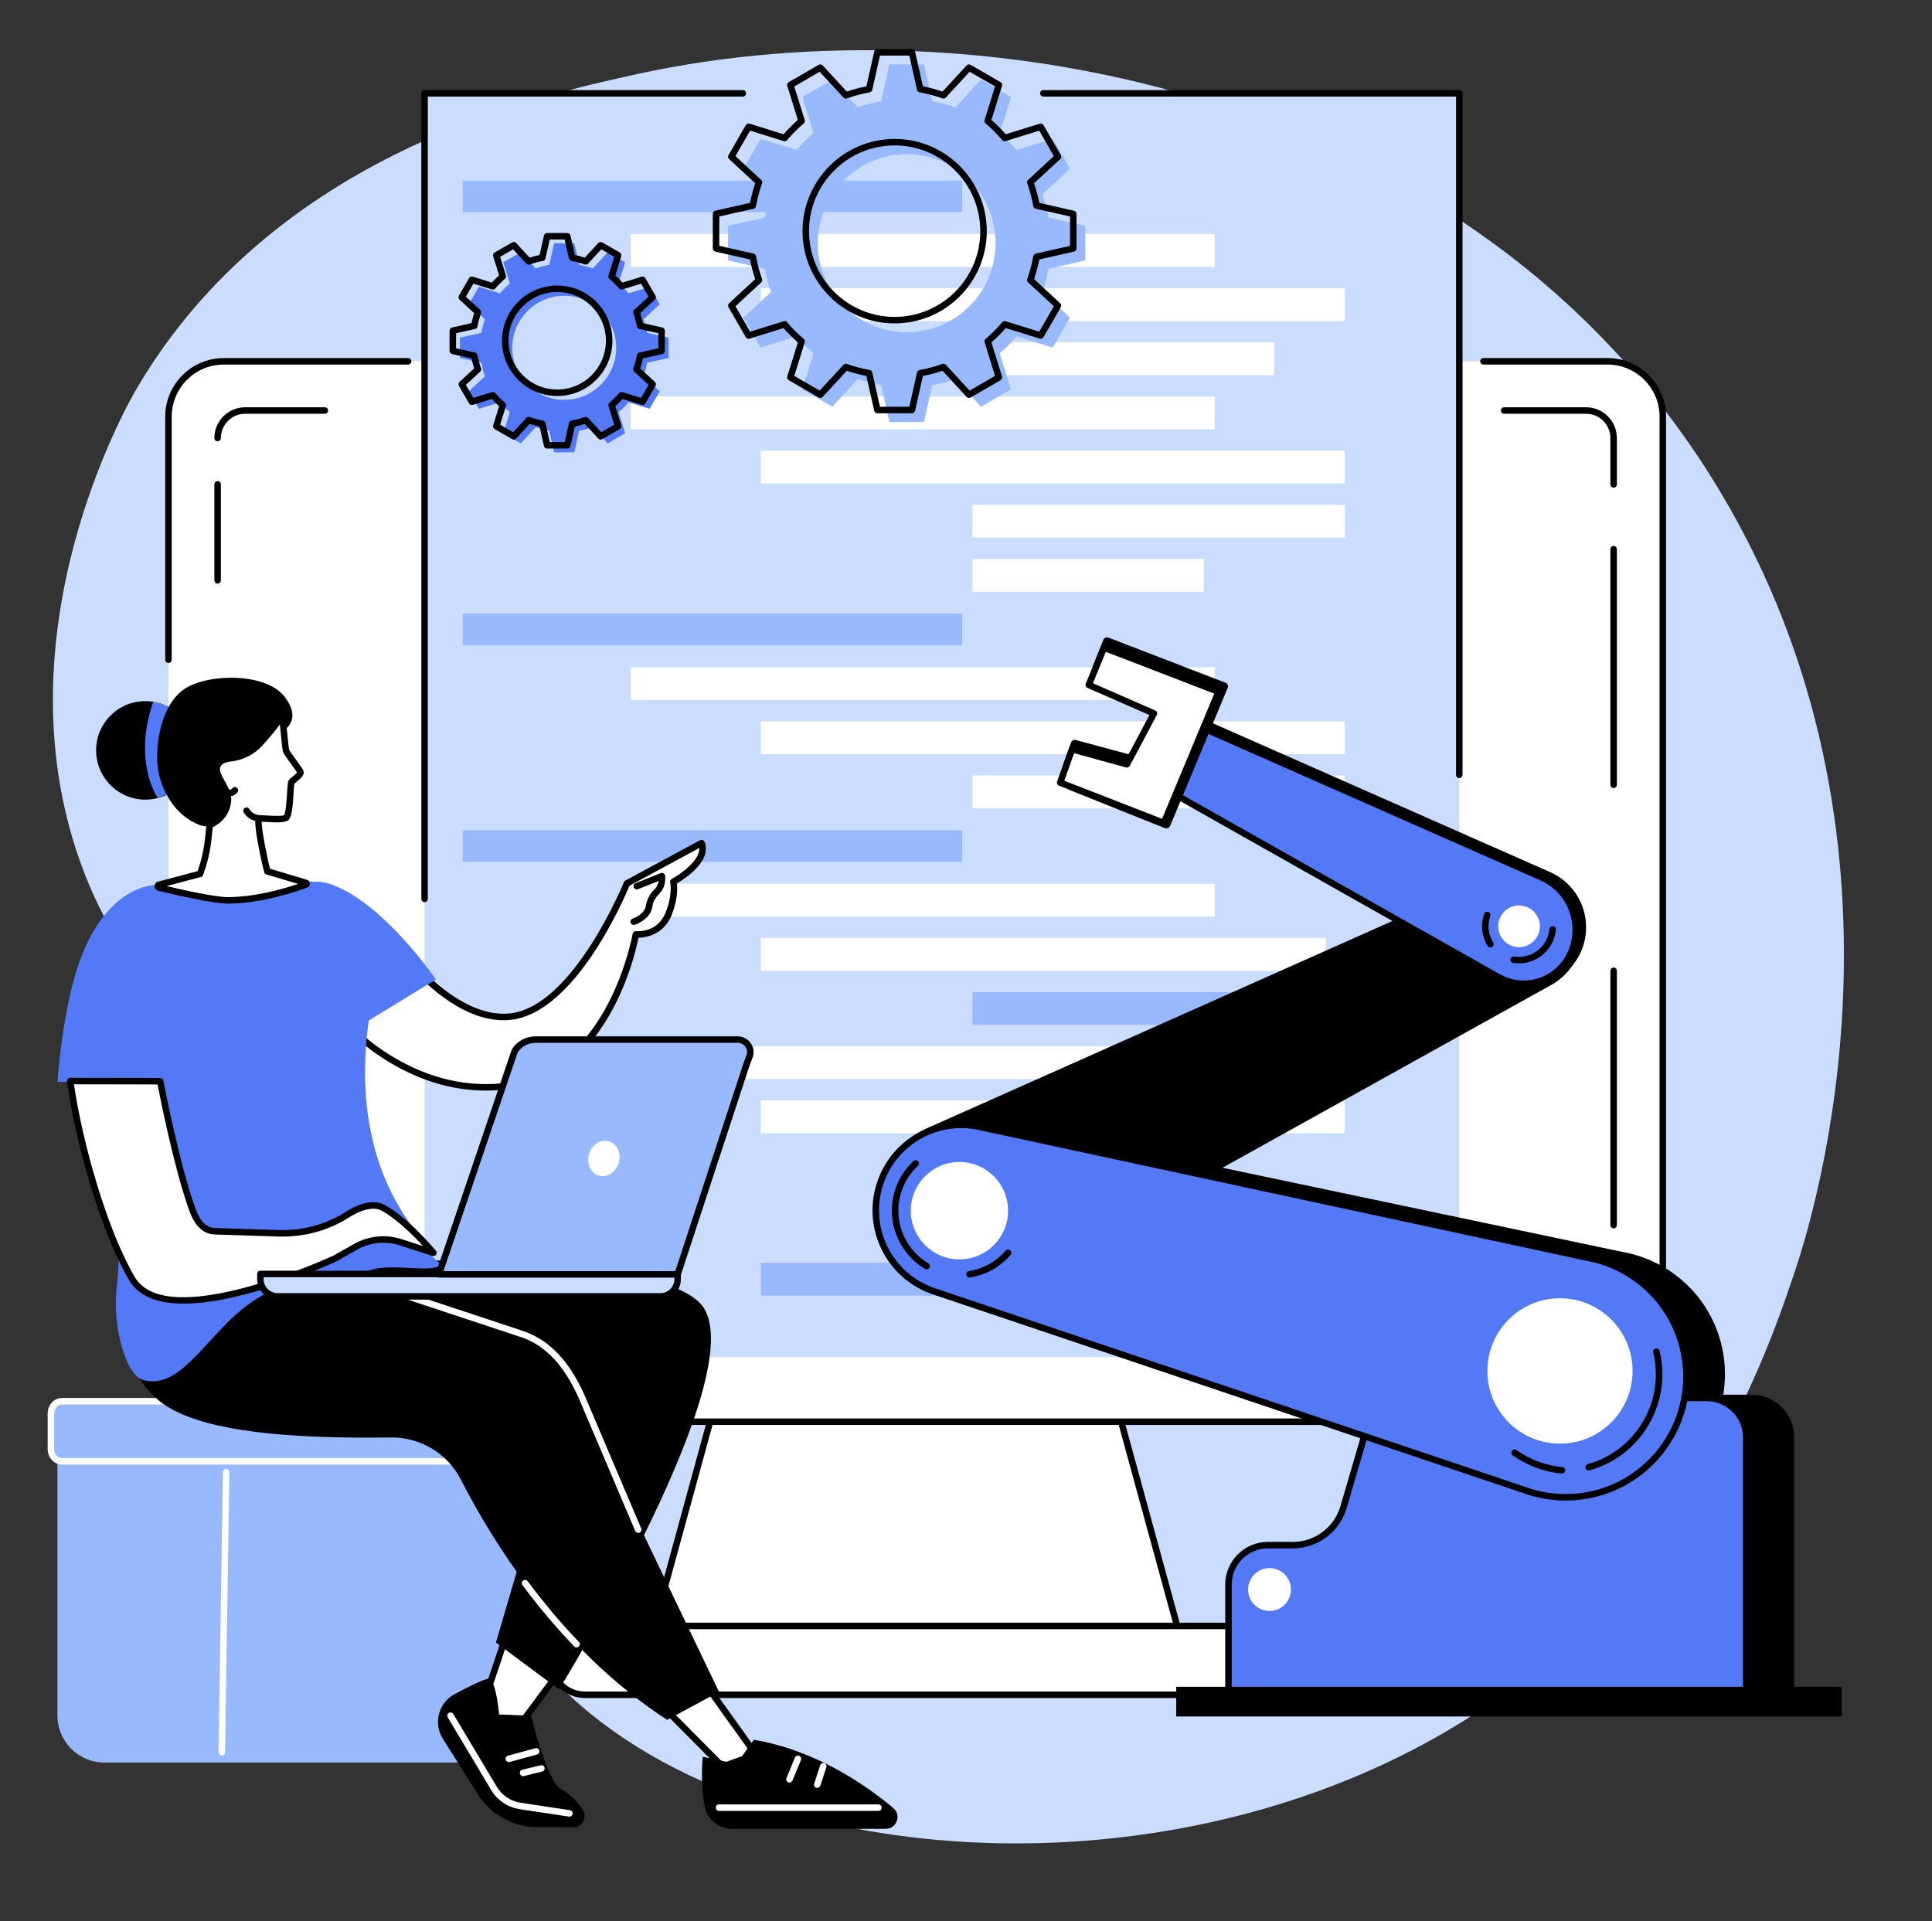
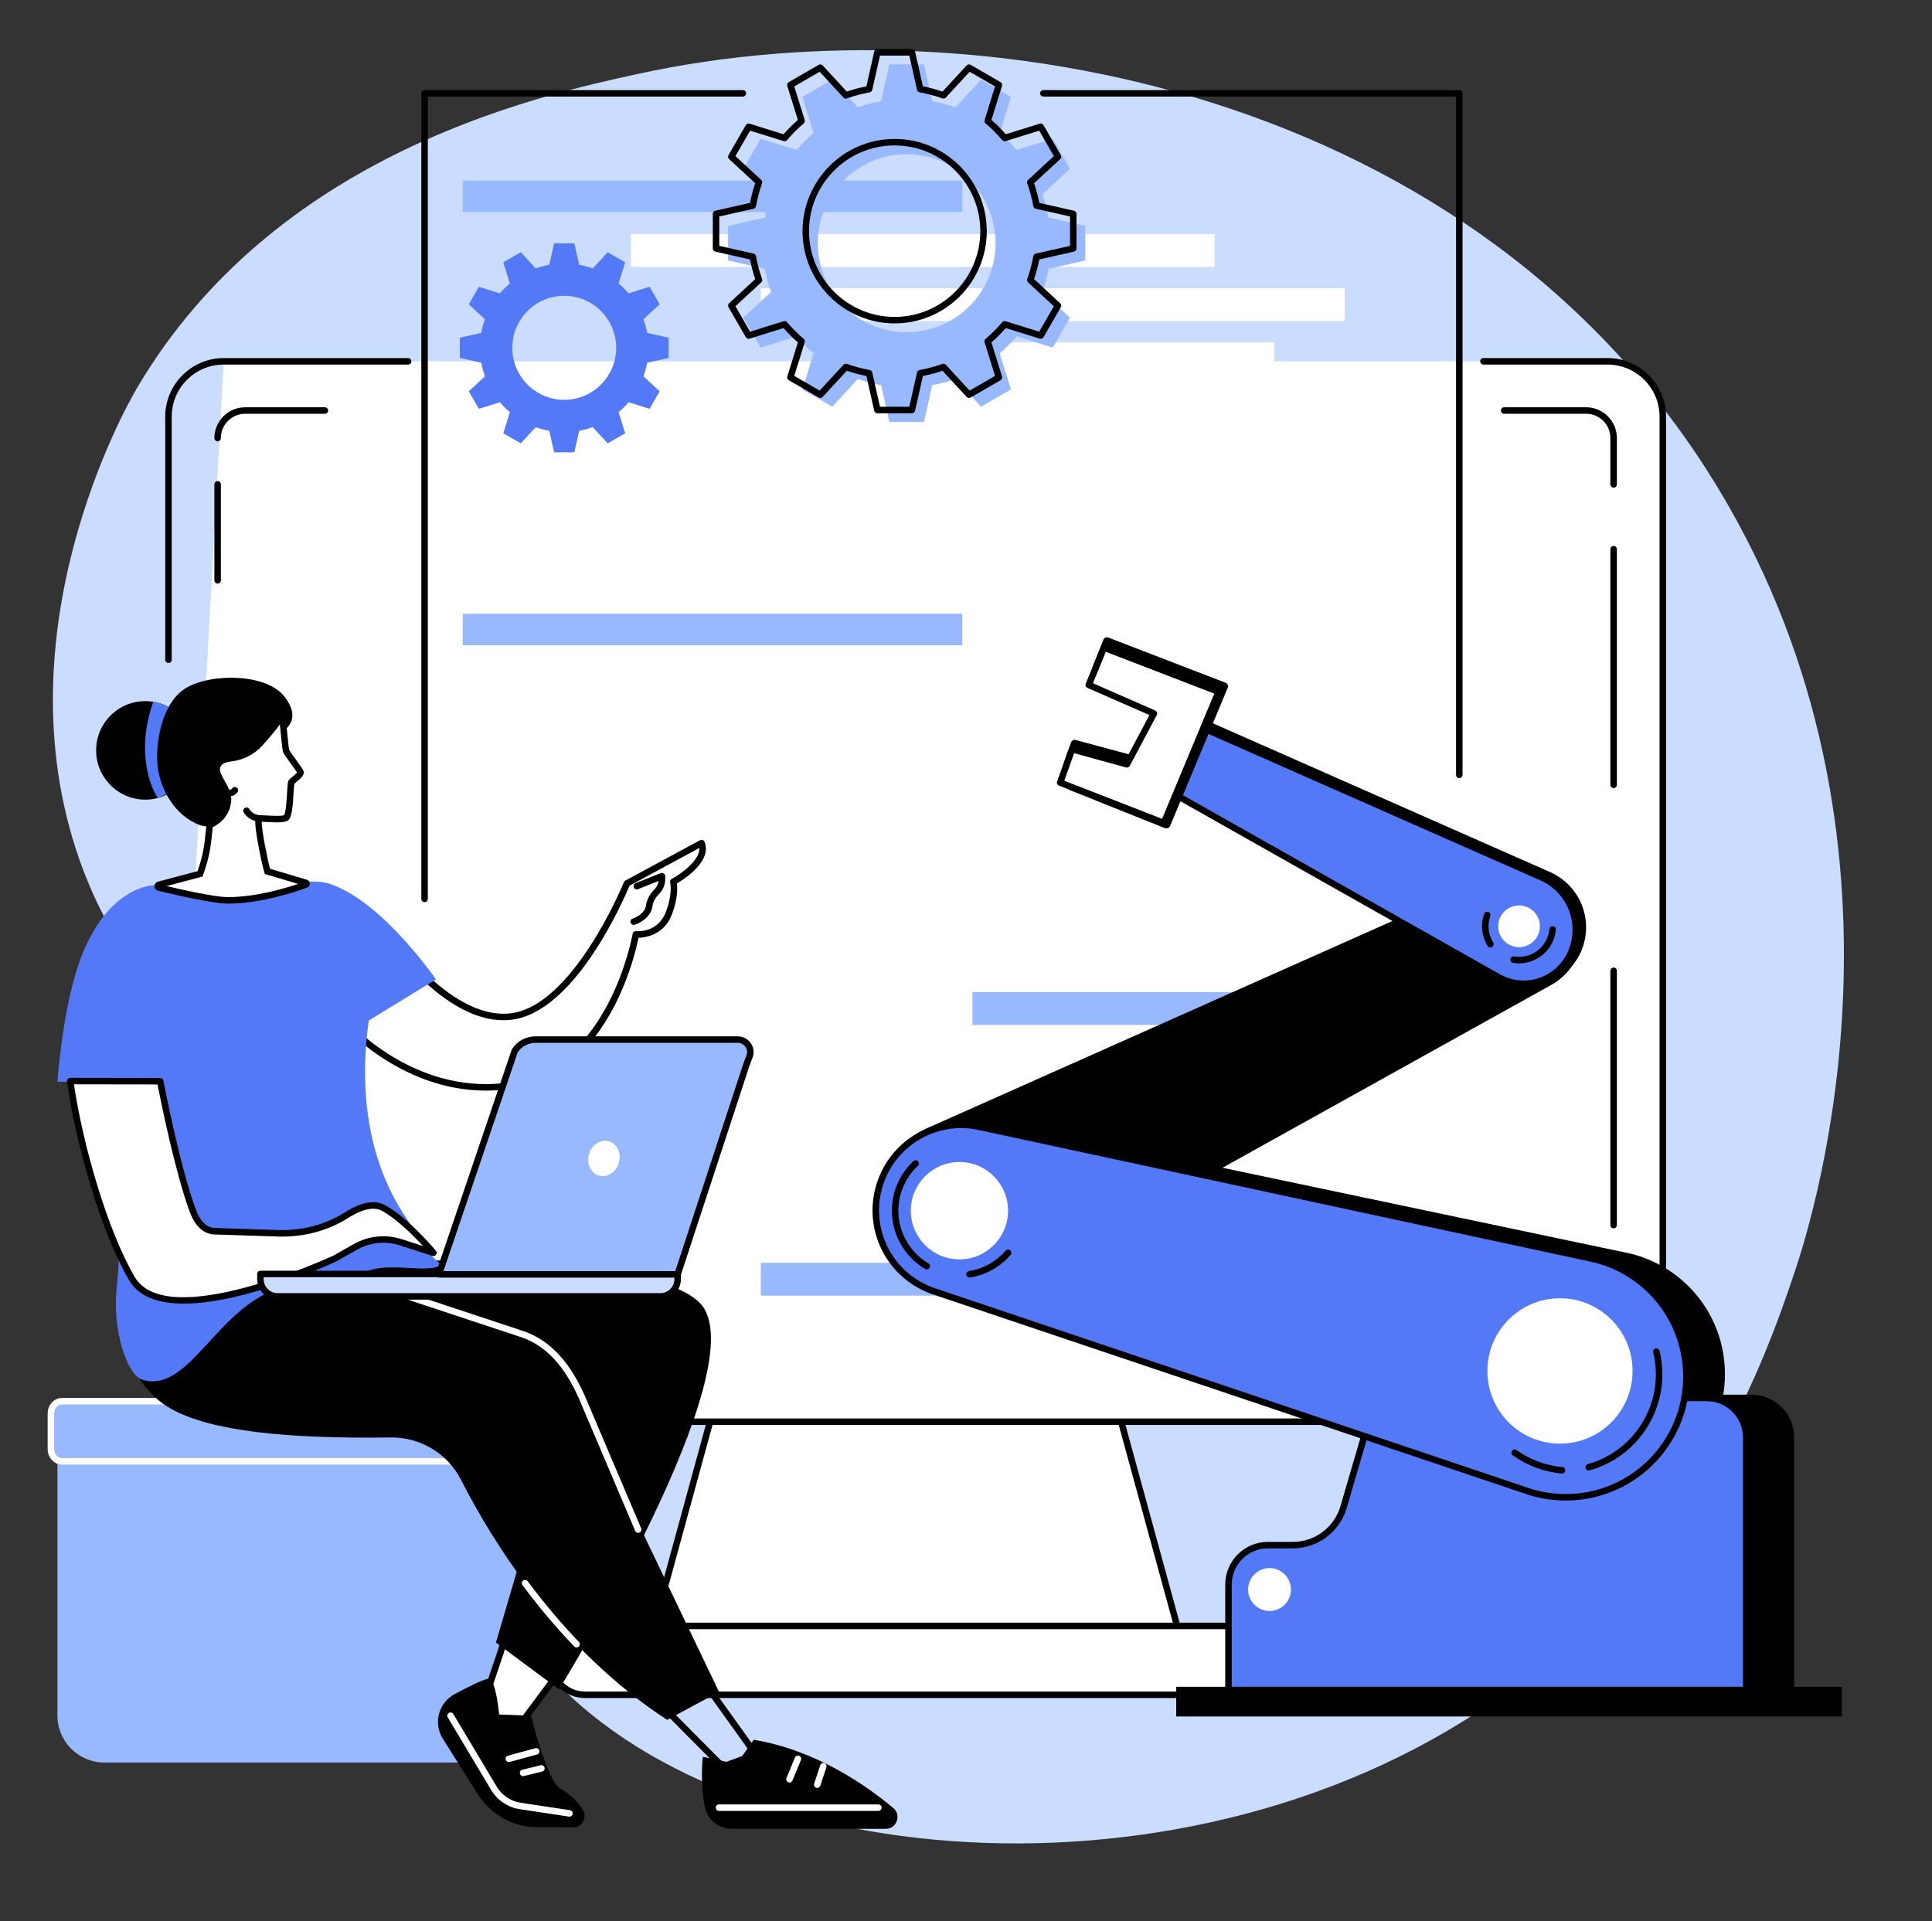
<svg xmlns="http://www.w3.org/2000/svg" width="1085" height="1079" xml:space="preserve" overflow="hidden">
  <rect width="100%" height="100%" fill="#333333" stroke="none" />
  <g transform="translate(-2633 -161)">
    <path d="M233.01 374.854C310.784 242.758 458.819 210.467 514.649 198.289 704.658 156.834 985.811 206.645 1121.47 431.781 1240.52 629.375 1174.23 840.417 1164.62 869.353 1148.52 917.879 1108.17 1034.26 993.803 1113.1 815.754 1235.83 544.368 1208.3 451.496 1081.61 407.876 1022.11 443.171 994.66 392.372 889.455 324.337 748.545 239.893 751.928 200.549 639.119 156.135 511.761 225.82 387.061 233.01 374.854" fill="#CADDFF" transform="matrix(1 0 0 1 2476.87 4.166)" />
    <path d="M767.652 889.003 573.031 889.003 517.821 1090.74 822.864 1090.74 767.652 889.003" fill="#FFFFFF" transform="matrix(1 0 0 1 2476.87 4.166)" />
    <path d="M520.212 1088.92 820.473 1088.92 766.262 890.826 574.426 890.826ZM822.864 1092.57 517.821 1092.57C517.253 1092.57 516.717 1092.3 516.373 1091.85 516.028 1091.4 515.912 1090.82 516.063 1090.26L571.275 888.519C571.49 887.725 572.211 887.179 573.031 887.179L767.652 887.179C768.471 887.179 769.192 887.725 769.408 888.519L824.622 1090.26C824.771 1090.82 824.654 1091.4 824.314 1091.85 823.966 1092.3 823.432 1092.57 822.864 1092.57" transform="matrix(1 0 0 1 2476.87 4.166)" />
-     <path d="M1058.89 359.758 281.797 359.758C264.644 359.758 250.739 373.681 250.739 390.853L250.739 924.236C250.739 941.408 264.644 955.328 281.797 955.328L1058.89 955.328C1076.05 955.328 1089.95 941.408 1089.95 924.236L1089.95 390.853C1089.95 373.681 1076.05 359.758 1058.89 359.758" fill="#FFFFFF" transform="matrix(1 0 0 1 2476.87 4.166)" />
+     <path d="M1058.89 359.758 281.797 359.758L250.739 924.236C250.739 941.408 264.644 955.328 281.797 955.328L1058.89 955.328C1076.05 955.328 1089.95 941.408 1089.95 924.236L1089.95 390.853C1089.95 373.681 1076.05 359.758 1058.89 359.758" fill="#FFFFFF" transform="matrix(1 0 0 1 2476.87 4.166)" />
    <path d="M855.99 1070.02 484.695 1070.02C474.024 1070.02 465.372 1078.68 465.372 1089.37 465.372 1100.05 474.024 1108.71 484.695 1108.71L855.99 1108.71C866.659 1108.71 875.313 1100.05 875.313 1089.37 875.313 1078.68 866.659 1070.02 855.99 1070.02" fill="#FFFFFF" transform="matrix(1 0 0 1 2476.87 4.166)" />
    <path d="M484.695 1071.84C475.046 1071.84 467.194 1079.71 467.194 1089.36 467.194 1099.02 475.046 1106.89 484.695 1106.89L855.99 1106.89C865.641 1106.89 873.491 1099.02 873.491 1089.36 873.491 1079.71 865.641 1071.84 855.99 1071.84ZM855.99 1110.53 484.695 1110.53C473.034 1110.53 463.549 1101.03 463.549 1089.36 463.549 1077.69 473.034 1068.2 484.695 1068.2L855.99 1068.2C867.651 1068.2 877.138 1077.69 877.138 1089.36 877.138 1101.03 867.651 1110.53 855.99 1110.53" transform="matrix(1 0 0 1 2476.87 4.166)" />
    <path d="M1058.89 957.151 281.797 957.151C263.665 957.151 248.916 942.387 248.916 924.236 248.916 923.229 249.732 922.413 250.739 922.413 251.746 922.413 252.564 923.229 252.564 924.236 252.564 940.37 265.677 953.503 281.797 953.503L1058.89 953.503C1075.01 953.503 1088.13 940.37 1088.13 924.236L1088.13 390.851C1088.13 374.714 1075.01 361.587 1058.89 361.587L989.233 361.587C988.221 361.587 987.41 360.77 987.41 359.758 987.41 358.753 988.221 357.936 989.233 357.936L1058.89 357.936C1077.02 357.936 1091.77 372.706 1091.77 390.851L1091.77 924.236C1091.77 942.387 1077.02 957.151 1058.89 957.151" transform="matrix(1 0 0 1 2476.87 4.166)" />
    <path d="M250.737 529.226C249.732 529.226 248.914 528.412 248.914 527.407L248.914 390.859C248.914 372.706 263.665 357.942 281.794 357.942L385.335 357.942C386.342 357.942 387.158 358.762 387.158 359.769 387.158 360.77 386.342 361.587 385.335 361.587L281.794 361.587C265.675 361.587 252.561 374.72 252.561 390.859L252.561 527.407C252.561 528.412 251.746 529.226 250.737 529.226" transform="matrix(1 0 0 1 2476.87 4.166)" />
    <path d="M1062.34 846.726C1061.33 846.726 1060.51 845.904 1060.51 844.901L1060.51 702.08C1060.51 701.069 1061.33 700.253 1062.34 700.253 1063.34 700.253 1064.16 701.069 1064.16 702.08L1064.16 844.901C1064.16 845.904 1063.34 846.726 1062.34 846.726" transform="matrix(1 0 0 1 2476.87 4.166)" />
    <path d="M278.347 484.611C277.34 484.611 276.522 483.796 276.522 482.789L276.522 428.88C276.522 427.873 277.34 427.056 278.347 427.056 279.352 427.056 280.17 427.873 280.17 428.88L280.17 482.789C280.17 483.796 279.352 484.611 278.347 484.611" transform="matrix(1 0 0 1 2476.87 4.166)" />
    <path d="M338.573 387.403 293.785 387.403C285.257 387.403 278.343 394.326 278.343 402.864L338.573 387.403" fill="#FFFFFF" transform="matrix(1 0 0 1 2476.87 4.166)" />
    <path d="M278.343 404.683C277.338 404.683 276.52 403.867 276.52 402.864 276.52 393.332 284.265 385.581 293.785 385.581L338.573 385.581C339.58 385.581 340.396 386.396 340.396 387.405 340.396 388.41 339.58 389.226 338.573 389.226L293.785 389.226C286.275 389.226 280.165 395.346 280.165 402.864 280.165 403.867 279.35 404.683 278.343 404.683" transform="matrix(1 0 0 1 2476.87 4.166)" />
    <path d="M1062.34 428.887 1062.34 402.862C1062.34 394.324 1055.42 387.403 1046.9 387.403L1000.84 387.403 1062.34 428.887" fill="#FFFFFF" transform="matrix(1 0 0 1 2476.87 4.166)" />
    <path d="M1062.34 430.714C1061.33 430.714 1060.51 429.896 1060.51 428.885L1060.51 402.862C1060.51 395.341 1054.41 389.224 1046.9 389.224L1000.84 389.224C999.828 389.224 999.011 388.408 999.011 387.403 999.011 386.396 999.828 385.581 1000.84 385.581L1046.9 385.581C1056.42 385.581 1064.16 393.336 1064.16 402.862L1064.16 428.885C1064.16 429.896 1063.34 430.714 1062.34 430.714" transform="matrix(1 0 0 1 2476.87 4.166)" />
    <path d="M1062.34 599.458C1061.33 599.458 1060.51 598.647 1060.51 597.635L1060.51 465.288C1060.51 464.283 1061.33 463.467 1062.34 463.467 1063.34 463.467 1064.16 464.283 1064.16 465.288L1064.16 597.635C1064.16 598.647 1063.34 599.458 1062.34 599.458" transform="matrix(1 0 0 1 2476.87 4.166)" />
-     <path d="M733.177 209.255 975.661 209.255 975.661 919.091 394.565 919.091 394.565 209.255 733.177 209.255" fill="#CADDFF" transform="matrix(1 0 0 1 2476.87 4.166)" />
    <path d="M696.526 275.974 416.012 275.974 416.012 258.255 696.526 258.255 696.526 275.974" fill="#99B9FF" transform="matrix(1 0 0 1 2476.87 4.166)" />
    <path d="M838.265 306.743 510.373 306.743 510.373 288.299 838.265 288.299 838.265 306.743" fill="#FFFFFF" transform="matrix(1 0 0 1 2476.87 4.166)" />
    <path d="M911.29 337.155 583.399 337.155 583.399 318.712 911.29 318.712 911.29 337.155" fill="#FFFFFF" transform="matrix(1 0 0 1 2476.87 4.166)" />
    <path d="M871.756 367.559 702.274 367.559 702.274 349.115 871.756 349.115 871.756 367.559" fill="#FFFFFF" transform="matrix(1 0 0 1 2476.87 4.166)" />
    <path d="M696.526 519.25 416.014 519.25 416.014 501.529 696.526 501.529 696.526 519.25" fill="#99B9FF" transform="matrix(1 0 0 1 2476.87 4.166)" />
    <path d="M838.267 550.021 510.373 550.021 510.373 531.578 838.267 531.578 838.267 550.021" fill="#FFFFFF" transform="matrix(1 0 0 1 2476.87 4.166)" />
    <path d="M911.288 580.431 583.399 580.431 583.399 561.988 911.288 561.988 911.288 580.431" fill="#FFFFFF" transform="matrix(1 0 0 1 2476.87 4.166)" />
    <path d="M911.288 610.846 702.267 610.846 702.267 592.396 911.288 592.396 911.288 610.846" fill="#FFFFFF" transform="matrix(1 0 0 1 2476.87 4.166)" />
    <path d="M838.267 397.971 510.373 397.971 510.373 379.53 838.267 379.53 838.267 397.971" fill="#FFFFFF" transform="matrix(1 0 0 1 2476.87 4.166)" />
    <path d="M911.29 428.385 583.397 428.385 583.397 409.942 911.29 409.942 911.29 428.385" fill="#FFFFFF" transform="matrix(1 0 0 1 2476.87 4.166)" />
    <path d="M832.22 489.203 702.272 489.203 702.272 470.758 832.22 470.758 832.22 489.203" fill="#FFFFFF" transform="matrix(1 0 0 1 2476.87 4.166)" />
    <path d="M911.297 458.789 702.276 458.789 702.276 440.345 911.297 440.345 911.297 458.789" fill="#FFFFFF" transform="matrix(1 0 0 1 2476.87 4.166)" />
-     <path d="M696.526 640.888 416.014 640.888 416.014 623.167 696.526 623.167 696.526 640.888" fill="#99B9FF" transform="matrix(1 0 0 1 2476.87 4.166)" />
    <path d="M838.267 671.662 510.373 671.662 510.373 653.218 838.267 653.218 838.267 671.662" fill="#FFFFFF" transform="matrix(1 0 0 1 2476.87 4.166)" />
    <path d="M900.746 702.072 583.397 702.072 583.397 683.626 900.746 683.626 900.746 702.072" fill="#FFFFFF" transform="matrix(1 0 0 1 2476.87 4.166)" />
    <path d="M911.288 732.484 702.267 732.484 702.267 714.04 911.288 714.04 911.288 732.484" fill="#99B9FF" transform="matrix(1 0 0 1 2476.87 4.166)" />
    <path d="M760.578 884.53 583.399 884.53 583.399 866.086 760.578 866.086 760.578 884.53" fill="#99B9FF" transform="matrix(1 0 0 1 2476.87 4.166)" />
    <path d="M838.267 762.892 510.373 762.892 510.373 744.448 838.267 744.448 838.267 762.892" fill="#FFFFFF" transform="matrix(1 0 0 1 2476.87 4.166)" />
    <path d="M911.288 793.3 583.399 793.3 583.399 774.856 911.288 774.856 911.288 793.3" fill="#FFFFFF" transform="matrix(1 0 0 1 2476.87 4.166)" />
    <path d="M911.288 854.124 702.267 854.124 702.267 835.68 911.288 835.68 911.288 854.124" fill="#FFFFFF" transform="matrix(1 0 0 1 2476.87 4.166)" />
    <path d="M821.939 823.714 702.272 823.714 702.272 805.264 821.939 805.264 821.939 823.714" fill="#FFFFFF" transform="matrix(1 0 0 1 2476.87 4.166)" />
    <path d="M975.663 593.84C974.652 593.84 973.84 593.022 973.84 592.017L973.84 211.078 742.079 211.078C741.065 211.078 740.248 210.26 740.248 209.255 740.248 208.25 741.065 207.433 742.079 207.433L975.663 207.433C976.668 207.433 977.486 208.25 977.486 209.255L977.486 592.017C977.486 593.022 976.668 593.84 975.663 593.84" transform="matrix(1 0 0 1 2476.87 4.166)" />
    <path d="M394.565 663.523C393.558 663.523 392.742 662.708 392.742 661.701L392.742 209.255C392.742 208.25 393.558 207.433 394.565 207.433L573.302 207.433C574.311 207.433 575.127 208.25 575.127 209.255 575.127 210.26 574.311 211.078 573.302 211.078L396.389 211.078 396.389 661.701C396.389 662.708 395.572 663.523 394.565 663.523" transform="matrix(1 0 0 1 2476.87 4.166)" />
    <path d="M214.82 1146.77 421.058 1146.77C435.657 1146.77 447.492 1134.94 447.492 1120.34L447.492 970.301C447.492 955.702 435.657 943.865 421.058 943.865L214.82 943.865C200.22 943.865 188.384 955.702 188.384 970.301L188.384 1120.34C188.384 1134.94 200.22 1146.77 214.82 1146.77" fill="#99B9FF" transform="matrix(1 0 0 1 2476.87 4.166)" />
    <path d="M193.024 977.589 442.691 977.589C447.279 977.589 450.997 973.871 450.997 969.283L450.997 952.122C450.997 947.538 447.279 943.816 442.691 943.816L193.024 943.816C188.436 943.816 184.718 947.538 184.718 952.122L184.718 969.283C184.718 973.871 188.436 977.589 193.024 977.589" fill="#99B9FF" transform="matrix(1 0 0 1 2476.87 4.166)" />
    <path d="M444.75 979.414 190.962 979.414C186.512 979.414 182.895 975.484 182.895 970.664L182.895 950.74C182.895 945.92 186.512 941.997 190.962 941.997L347.108 941.997C348.115 941.997 348.93 942.813 348.93 943.82 348.93 944.823 348.115 945.645 347.108 945.645L190.962 945.645C188.524 945.645 186.54 947.93 186.54 950.74L186.54 970.664C186.54 973.475 188.524 975.766 190.962 975.766L444.75 975.766C445.757 975.766 446.573 976.582 446.573 977.589 446.573 978.592 445.757 979.414 444.75 979.414" fill="#FFFFFF" transform="matrix(1 0 0 1 2476.87 4.166)" />
-     <path d="M280.688 1142.86C280.68 1142.86 280.671 1142.86 280.66 1142.86 279.653 1142.84 278.851 1142.01 278.866 1141L281.304 983.638C281.319 982.642 282.132 981.841 283.126 981.841 283.135 981.841 283.144 981.841 283.154 981.841 284.161 981.858 284.964 982.691 284.949 983.694L282.513 1141.06C282.496 1142.06 281.682 1142.86 280.688 1142.86" fill="#FFFFFF" transform="matrix(1 0 0 1 2476.87 4.166)" />
    <path d="M423.326 1122.79C425.98 1120.1 441.32 1072.32 441.32 1072.32L471.631 1093.97 438.4 1138.69 423.326 1122.79" fill="#FFFFFF" transform="matrix(1 0 0 1 2476.87 4.166)" />
    <path d="M425.582 1122.52 438.23 1135.87 469.06 1094.37 442.291 1075.25C438.387 1087.35 429.214 1115.32 425.582 1122.52ZM438.4 1140.52C437.901 1140.52 437.423 1140.31 437.077 1139.95L422.003 1124.04C421.336 1123.33 421.338 1122.24 422.003 1121.53 423.976 1119.02 433.827 1089.69 439.584 1071.76 439.762 1071.21 440.195 1070.77 440.748 1070.59 441.299 1070.41 441.906 1070.5 442.381 1070.83L472.692 1092.49C473.09 1092.78 473.357 1093.21 473.432 1093.69 473.51 1094.18 473.387 1094.67 473.095 1095.06L439.863 1139.78C439.543 1140.21 439.046 1140.48 438.508 1140.51 438.473 1140.52 438.437 1140.52 438.4 1140.52" transform="matrix(1 0 0 1 2476.87 4.166)" />
    <path d="M477.949 1183.2 457.791 1183.08C444.453 1183.01 432.05 1176.22 424.777 1165.02L404.846 1133.43C399.337 1124.69 402.419 1113.12 411.528 1108.28 419.847 1103.85 428.562 1099.54 430.606 1099.73 434.753 1100.13 436.427 1119.77 436.427 1119.77L454.386 1120.46C454.386 1120.46 463.258 1157.41 471.063 1161.6 476.753 1164.67 480.721 1169.16 483.393 1173.26 486.189 1177.55 483.071 1183.24 477.949 1183.2" transform="matrix(1 0 0 1 2476.87 4.166)" />
    <path d="M475.924 1177.14C475.832 1177.14 475.741 1177.14 475.649 1177.12L448.077 1172.97C441.329 1171.95 435.448 1168 431.942 1162.14L407.581 1121.38C407.063 1120.52 407.345 1119.4 408.21 1118.88 409.075 1118.37 410.194 1118.65 410.71 1119.51L435.073 1160.27C438.017 1165.19 442.956 1168.51 448.621 1169.36L476.193 1173.52C477.19 1173.67 477.874 1174.6 477.723 1175.59 477.588 1176.49 476.811 1177.14 475.924 1177.14" fill="#FFFFFF" transform="matrix(1 0 0 1 2476.87 4.166)" />
    <path d="M441.888 1146.49C441.086 1146.49 440.352 1145.96 440.13 1145.15 439.866 1144.18 440.438 1143.18 441.411 1142.91L456.771 1138.73C457.737 1138.46 458.744 1139.03 459.008 1140 459.273 1140.97 458.701 1141.98 457.73 1142.24L442.368 1146.43C442.209 1146.48 442.048 1146.49 441.888 1146.49" fill="#FFFFFF" transform="matrix(1 0 0 1 2476.87 4.166)" />
    <path d="M449.889 1154.39C449.067 1154.39 448.322 1153.84 448.118 1153 447.879 1152.03 448.477 1151.04 449.456 1150.8L459.755 1148.28C460.732 1148.04 461.72 1148.64 461.961 1149.61 462.2 1150.59 461.601 1151.58 460.622 1151.82L450.324 1154.34C450.177 1154.38 450.033 1154.39 449.889 1154.39" fill="#FFFFFF" transform="matrix(1 0 0 1 2476.87 4.166)" />
-     <path d="M526.753 1113.67 561.943 1149.08 580.601 1142.22 548.16 1096.92 526.753 1113.67" fill="#FFFFFF" transform="matrix(1 0 0 1 2476.87 4.166)" />
    <path d="M529.493 1113.84 562.412 1146.96 577.724 1141.33 547.786 1099.53ZM561.943 1150.9C561.469 1150.9 561 1150.71 560.654 1150.36L525.46 1114.95C525.092 1114.59 524.901 1114.08 524.933 1113.56 524.965 1113.04 525.219 1112.55 525.63 1112.24L547.037 1095.48C547.426 1095.18 547.923 1095.04 548.418 1095.11 548.911 1095.18 549.352 1095.45 549.643 1095.86L582.082 1141.16C582.413 1141.62 582.508 1142.21 582.342 1142.75 582.177 1143.3 581.763 1143.73 581.23 1143.93L562.571 1150.79C562.367 1150.86 562.158 1150.9 561.943 1150.9" transform="matrix(1 0 0 1 2476.87 4.166)" />
    <path d="M550.826 1143.54C550.826 1143.54 549.124 1158.6 552.01 1171.91 553.548 1179.01 559.933 1183.99 567.182 1183.99L653.547 1183.99C659.723 1183.99 662.523 1176.28 657.789 1172.31 642.431 1159.42 614.183 1139.75 579.45 1133.98L569.76 1147.55 550.826 1143.54" transform="matrix(1 0 0 1 2476.87 4.166)" />
    <path d="M649.444 1173.93 559.933 1173.93C558.924 1173.93 558.108 1173.11 558.108 1172.1 558.108 1171.09 558.924 1170.28 559.933 1170.28L649.444 1170.28C650.446 1170.28 651.266 1171.09 651.266 1172.1 651.266 1173.11 650.446 1173.93 649.444 1173.93" fill="#FFFFFF" transform="matrix(1 0 0 1 2476.87 4.166)" />
    <path d="M599.497 1158C599.264 1158 599.034 1157.96 598.802 1157.86 597.87 1157.48 597.431 1156.42 597.81 1155.48L602.552 1143.97C602.933 1143.05 604.003 1142.6 604.932 1142.99 605.864 1143.37 606.305 1144.43 605.924 1145.37L601.182 1156.87C600.896 1157.58 600.211 1158 599.497 1158" fill="#FFFFFF" transform="matrix(1 0 0 1 2476.87 4.166)" />
    <path d="M615.074 1161.03C614.887 1161.03 614.695 1161 614.502 1160.94 613.548 1160.62 613.03 1159.59 613.344 1158.64L616.772 1148.25C617.09 1147.3 618.121 1146.79 619.074 1147.09 620.032 1147.41 620.551 1148.44 620.236 1149.4L616.804 1159.77C616.55 1160.54 615.84 1161.03 615.074 1161.03" fill="#FFFFFF" transform="matrix(1 0 0 1 2476.87 4.166)" />
    <path d="M340.473 865.916C340.473 865.916 518.04 856.969 549.133 888.623 582.749 922.844 470.073 1105.7 470.073 1105.7L434.639 1079.38 471.631 953.385 322.957 911.105 340.473 865.916" transform="matrix(1 0 0 1 2476.87 4.166)" />
    <path d="M251.959 947.962C274.633 960.706 317.124 964.986 375.549 964.187 392.15 963.961 407.476 973.143 415.018 987.957 432.323 1021.94 469.779 1083.13 530.792 1122.79L559.933 1107.07 481.704 943.816C474.913 928.512 466.069 912.218 450.364 906.455L298.555 856.188C298.555 856.188 257.257 839.541 234.849 880.394 230.849 887.693 226.978 874.646 225.209 880.532 219.143 900.72 228.372 934.709 251.959 947.962" transform="matrix(1 0 0 1 2476.87 4.166)" />
    <path d="M514.524 1017.75C513.814 1017.75 513.141 1017.34 512.846 1016.64L481.198 942.191C473.187 924.133 462.893 912.995 449.736 908.161L372.857 882.711C371.901 882.393 371.383 881.362 371.699 880.405 372.015 879.451 373.044 878.939 374.004 879.247L450.939 904.719C465.124 909.93 476.099 921.703 484.542 940.736L516.201 1015.21C516.594 1016.14 516.164 1017.21 515.237 1017.6 515.004 1017.7 514.761 1017.75 514.524 1017.75" fill="#FFFFFF" transform="matrix(1 0 0 1 2476.87 4.166)" />
    <path d="M479.927 1082.13C479.447 1082.13 478.969 1081.94 478.61 1081.57 471.836 1074.51 465.171 1066.94 458.802 1059.05 458.169 1058.27 458.292 1057.12 459.075 1056.48 459.858 1055.86 461.008 1055.98 461.64 1056.76 467.943 1064.57 474.538 1072.06 481.241 1079.04 481.939 1079.77 481.915 1080.92 481.188 1081.62 480.835 1081.96 480.381 1082.13 479.927 1082.13" fill="#FFFFFF" transform="matrix(1 0 0 1 2476.87 4.166)" />
    <path d="M460.222 1059.73C459.691 1059.73 459.163 1059.5 458.802 1059.05 455.671 1055.17 452.553 1051.15 449.534 1047.1 448.934 1046.29 449.101 1045.15 449.91 1044.55 450.717 1043.95 451.86 1044.11 452.46 1044.92 455.449 1048.94 458.537 1052.92 461.64 1056.76 462.271 1057.54 462.15 1058.69 461.367 1059.33 461.029 1059.6 460.625 1059.73 460.222 1059.73" fill="#FFFFFF" transform="matrix(1 0 0 1 2476.87 4.166)" />
    <path d="M550.11 630.357 508.211 653.003C508.211 653.003 479.595 723.762 442.829 727.801 406.064 731.838 370.746 677.401 370.746 677.401L348.222 729.519C348.222 729.519 386.781 775.347 443.61 766.406 500.44 757.46 513.205 681.631 513.205 681.631 513.179 681.691 526.656 682.965 531.735 669.826 536.056 658.643 534.253 652.056 534.253 652.056 534.253 652.056 554.439 641.262 550.11 630.357" fill="#FFFFFF" transform="matrix(1 0 0 1 2476.87 4.166)" />
    <path d="M350.357 729.172C355.937 735.281 392.43 772.62 443.328 764.605 498.187 755.971 511.281 682.079 511.408 681.328 511.538 680.568 512.131 679.968 512.895 679.836 513.108 679.802 513.324 679.802 513.53 679.841 514.249 679.897 525.602 680.639 530.033 669.17 534.046 658.787 532.507 652.59 532.49 652.529 532.277 651.714 532.649 650.849 533.392 650.446 538.145 647.901 549.249 640.255 548.87 633.1L509.65 654.296C506.56 661.746 479.029 725.662 443.029 729.613 441.634 729.766 440.238 729.843 438.852 729.843 407.444 729.843 378.677 691.982 371.103 681.168ZM429.065 769.369C379.986 769.375 347.185 731.117 346.828 730.693 346.382 730.164 346.275 729.43 346.55 728.791L369.072 676.68C369.338 676.062 369.924 675.638 370.593 675.582 371.262 675.528 371.908 675.843 372.274 676.409 372.622 676.944 407.407 729.871 442.631 725.987 477.906 722.116 506.24 653.014 506.519 652.318 506.679 651.923 506.971 651.598 507.344 651.4L549.245 628.753C549.703 628.506 550.245 628.467 550.734 628.644 551.222 628.818 551.614 629.199 551.807 629.683 556.077 640.436 540.74 650.386 536.271 653.007 536.611 655.641 536.805 661.761 533.435 670.487 529.663 680.243 521.625 682.711 517.171 683.318 516.168 683.456 515.359 683.52 514.703 683.538 513.698 688.562 510.044 704.527 501.342 721.499 487.594 748.304 467.73 764.45 443.894 768.203 438.809 769.005 433.855 769.369 429.065 769.369" transform="matrix(1 0 0 1 2476.87 4.166)" />
    <path d="M512.011 676.316C511.23 676.316 510.509 675.815 510.268 675.031 509.971 674.067 510.511 673.049 511.475 672.75 511.538 672.729 518.2 670.586 518.929 665.292 519.486 661.259 521.804 658.219 523.65 656.379 524.95 655.086 525.761 653.427 525.996 651.626L514.434 656.241C513.5 656.616 512.439 656.16 512.065 655.224 511.692 654.292 512.146 653.229 513.083 652.854L527.214 647.212C527.773 646.986 528.412 647.059 528.912 647.395 529.413 647.735 529.712 648.299 529.712 648.904L529.712 650.528C529.712 653.724 528.475 656.721 526.224 658.963 524.776 660.405 522.96 662.764 522.542 665.793 521.492 673.402 512.913 676.122 512.547 676.239 512.368 676.294 512.187 676.316 512.011 676.316" transform="matrix(1 0 0 1 2476.87 4.166)" />
    <path d="M241.824 654.087C260.252 649.751 267.939 649.691 334.922 652.121 351.295 652.717 370.767 673.29 372.695 689.58 367.49 705.209 343.475 782.36 385.4 842.635 391.348 851.191 392.852 858.148 403.955 867.145 397.717 872.195 377.511 866.181 364.495 870.048 342.883 876.475 344.51 877.302 327.093 877.827 281.024 879.197 265.602 940.295 236.345 931.856 226.967 929.151 219.201 902.345 221.646 880.532 223.821 861.139 223.135 840.318 220.361 817.411 212.845 755.317 202.062 728.385 213.049 695.937 216.311 685.692 220.101 659.204 241.824 654.087" fill="#5479F7" transform="matrix(1 0 0 1 2476.87 4.166)" />
    <path d="M400.975 706.905C400.975 706.905 365.276 655.245 334.922 652.121L345.741 740.708 400.975 706.905" fill="#5479F7" transform="matrix(1 0 0 1 2476.87 4.166)" />
    <path d="M188.391 764.411C188.391 764.411 190.962 726.104 200.009 699.182 214.689 655.51 240.993 654.225 240.993 654.225L260.351 764.411 188.391 764.411" fill="#5479F7" transform="matrix(1 0 0 1 2476.87 4.166)" />
    <path d="M195.569 764.009C200.022 796.555 213.985 847.402 230.255 875.01 249.684 907.981 344.383 863.575 344.383 863.575L355.784 857.113C363.496 852.738 372.685 851.802 381.118 854.529L399.533 860.478C399.533 860.478 384.326 842.218 371.391 835.237 365.329 831.966 357.467 835.061 350.826 839.27 339.402 846.515 325.963 849.913 312.445 849.51L276.776 848.348C270.228 848.155 266.561 842.702 264.293 836.548 255.098 811.588 246.095 764.086 246.095 764.086L195.569 764.009" fill="#FFFFFF" transform="matrix(1 0 0 1 2476.87 4.166)" />
    <path d="M197.668 765.833C202.501 799.028 216.369 847.858 231.824 874.085 249.999 904.923 340.699 863.278 343.548 861.955L354.884 855.527C363.018 850.916 372.786 849.919 381.679 852.794L393.732 856.689C388.333 850.838 378.867 841.342 370.526 836.84 364.962 833.838 357.273 837.342 351.803 840.806 340.278 848.116 326.639 851.763 312.392 851.335L276.716 850.171C270.448 849.984 265.69 845.616 262.583 837.176 254.354 814.844 246.203 774.161 244.591 765.904ZM259.353 889.008C245.77 889.008 234.342 885.539 228.682 875.935 212.67 848.762 198.354 797.812 193.762 764.258 193.691 763.733 193.85 763.206 194.197 762.808 194.543 762.412 195.044 762.186 195.569 762.186 195.572 762.186 195.572 762.186 195.572 762.186L246.099 762.257C246.973 762.263 247.724 762.885 247.888 763.746 247.976 764.219 256.966 811.39 266.006 835.921 268.584 842.917 272.124 846.388 276.83 846.53L312.506 847.688C326.032 848.067 338.943 844.647 349.849 837.733 359.003 831.928 366.543 830.55 372.256 833.634 385.35 840.703 400.304 858.557 400.934 859.31 401.453 859.934 401.498 860.825 401.044 861.498 400.588 862.17 399.746 862.462 398.972 862.215L380.558 856.265C372.631 853.702 363.931 854.589 356.683 858.699L345.283 865.161C345.242 865.182 345.199 865.206 345.158 865.228 342.337 866.549 293.888 889.008 259.353 889.008" transform="matrix(1 0 0 1 2476.87 4.166)" />
    <path d="M265.251 576.711C264.371 561.458 251.322 549.795 236.108 550.667 220.895 551.536 209.275 564.609 210.155 579.868 211.037 595.122 224.084 606.779 239.297 605.907 254.511 605.038 266.131 591.965 265.251 576.711" transform="matrix(1 0 0 1 2476.87 4.166)" />
    <path d="M265.251 576.711C265.98 589.37 256.164 601.115 244.77 605.042 240.875 599.551 232.222 579.179 242.196 550.996 254.659 553.058 264.491 563.539 265.251 576.711" fill="#5479F7" transform="matrix(1 0 0 1 2476.87 4.166)" />
    <path d="M311.666 570.036C314.031 567.886 326.665 562.814 316.336 548.623 306.007 534.438 273.262 534.995 259.972 543.62 246.683 552.246 243.24 574.97 244.671 587.403 246.102 599.833 254.115 615.109 268.681 620.353 285.803 626.516 305.23 575.885 311.666 570.036" transform="matrix(1 0 0 1 2476.87 4.166)" />
    <path d="M314.188 559.287C315.038 558.02 316.052 576.767 316.876 578.688 317.7 580.606 324.431 589.09 324.868 590.496 325.307 591.899 320.681 595.055 319.844 595.998 319.006 596.94 319.359 612.541 317.057 615.89 315.65 617.934 302.297 616.111 301.635 616.634 299.928 617.983 305.039 642.381 306.332 646.237L327.984 652.699C328.432 652.831 328.462 653.459 328.023 653.625 322.764 655.591 302.896 662.516 284.047 662.516 275.694 662.516 253.556 657.326 245.385 655.344 244.565 655.146 244.563 653.984 245.378 653.769L268.483 647.625C271.971 637.819 272.778 631.998 273.74 621.631 273.824 620.716 273.863 620.198 273.863 620.198 273.863 620.198 283.37 616.832 284.17 606.355 284.65 600.097 277.321 593.216 277.831 588.466 278.25 584.55 281.794 583.141 285.422 582.745 291.777 582.043 297.71 579.185 302.011 574.453 305.953 570.117 310.571 564.658 314.188 559.287" fill="#FFFFFF" transform="matrix(1 0 0 1 2476.87 4.166)" />
    <path d="M249.706 654.5C259.036 656.7 276.957 660.694 284.047 660.694 299.399 660.694 315.443 656.026 323.549 653.278L304.903 647.72 304.604 646.823C303.866 644.623 302.213 637.148 301.064 630.824 298.514 616.776 299.571 615.939 300.503 615.201 301.271 614.601 302.058 614.639 305.837 614.848 308.381 614.986 314.247 615.311 315.652 614.7 316.721 612.767 317.145 605.666 317.375 601.804 317.69 596.549 317.799 595.552 318.481 594.786 318.789 594.438 319.247 594.053 320.037 593.403 320.775 592.798 322.389 591.46 322.949 590.704 322.381 589.768 320.747 587.515 319.512 585.813 317.134 582.54 315.658 580.474 315.202 579.405 314.763 578.387 314.475 575.736 313.872 569.468 313.698 567.66 313.491 565.513 313.289 563.716 310.554 567.419 307.229 571.428 303.36 575.682 298.85 580.64 292.549 583.79 285.623 584.556 280.019 585.168 279.737 587.795 279.643 588.66 279.464 590.33 280.901 592.923 282.291 595.436 284.164 598.813 286.283 602.641 285.988 606.497 285.27 615.896 278.351 620.12 275.588 621.437 275.578 621.553 275.567 621.67 275.556 621.801 274.584 632.274 273.738 638.295 270.2 648.236L269.877 649.14ZM284.047 664.339C275.595 664.339 253.893 659.288 244.955 657.117 243.767 656.824 242.958 655.811 242.945 654.584 242.934 653.377 243.741 652.314 244.912 652.004L267.082 646.11C270.23 637.06 270.99 631.529 271.924 621.459 272.006 620.579 272.044 620.077 272.044 620.066L272.133 618.876 273.254 618.478C273.592 618.358 281.655 615.335 282.352 606.217 282.565 603.456 280.805 600.278 279.102 597.205 277.362 594.059 275.715 591.083 276.019 588.268 276.275 585.878 277.813 581.746 285.224 580.931 291.267 580.266 296.75 577.526 300.662 573.225 305.633 567.759 309.674 562.726 312.676 558.269L313.392 557.204 314.735 557.458C316.383 557.878 316.497 558.683 317.502 569.121 317.829 572.519 318.277 577.173 318.563 578 318.882 578.738 320.952 581.587 322.462 583.674 325.189 587.427 326.327 589.052 326.609 589.949 327.291 592.142 324.782 594.214 322.359 596.217 322.051 596.471 321.662 596.792 321.417 597.011 321.264 597.849 321.128 600.14 321.016 602.019 320.597 609.049 320.149 614.607 318.559 616.925 317.259 618.814 313.685 618.93 305.635 618.489 304.787 618.44 303.81 618.39 303.089 618.369 303.016 622.842 306.28 639.446 307.791 644.772L328.503 650.954C329.458 651.234 330.123 652.099 330.157 653.091 330.192 654.083 329.591 654.98 328.664 655.333 323.005 657.442 303.074 664.339 284.047 664.339" transform="matrix(1 0 0 1 2476.87 4.166)" />
    <path d="M285.328 604.014C283.867 604.014 282.431 603.336 281.056 601.987 280.338 601.281 280.325 600.123 281.03 599.409 281.736 598.686 282.888 598.675 283.608 599.381 284.308 600.063 284.951 600.411 285.448 600.36 286.027 600.299 286.496 599.684 286.5 599.678 287.051 598.834 288.181 598.597 289.022 599.148 289.866 599.699 290.103 600.829 289.55 601.672 289.412 601.881 288.138 603.738 285.842 603.986 285.67 604.003 285.498 604.014 285.328 604.014" transform="matrix(1 0 0 1 2476.87 4.166)" />
    <path d="M302.263 618.351C302.224 618.351 302.185 618.347 302.149 618.347 296.993 618.026 294.331 615.317 293.006 613.103 292.489 612.232 292.773 611.115 293.636 610.603 294.501 610.084 295.62 610.364 296.137 611.229 297.41 613.361 299.508 614.53 302.373 614.706 303.378 614.771 304.141 615.636 304.079 616.639 304.021 617.609 303.218 618.351 302.263 618.351" transform="matrix(1 0 0 1 2476.87 4.166)" />
    <path d="M527.011 884.949 312.049 884.949C306.706 884.949 302.375 880.618 302.375 875.275L302.375 872.35 536.686 872.35 536.686 875.275C536.686 880.618 532.355 884.949 527.011 884.949" fill="#CADDFF" transform="matrix(1 0 0 1 2476.87 4.166)" />
    <path d="M304.197 874.173 304.197 875.275C304.197 879.604 307.72 883.125 312.049 883.125L527.011 883.125C531.341 883.125 534.864 879.604 534.864 875.275L534.864 874.173ZM527.011 886.772 312.049 886.772C305.708 886.772 300.552 881.61 300.552 875.275L300.552 872.35C300.552 871.347 301.368 870.528 302.375 870.528L536.686 870.528C537.693 870.528 538.509 871.347 538.509 872.35L538.509 875.275C538.509 881.61 533.351 886.772 527.011 886.772" transform="matrix(1 0 0 1 2476.87 4.166)" />
    <path d="M536.691 872.576 402.617 872.576 445.215 747.02C447.763 743.092 452.204 740.708 456.979 740.708L570.315 740.708C575.456 740.708 578.772 745.705 577.092 750.116 576.425 751.868 575.704 753.604 575.121 755.388L536.691 872.576" fill="#99B9FF" transform="matrix(1 0 0 1 2476.87 4.166)" />
    <path d="M405.16 870.754 535.369 870.754 573.384 754.816C573.819 753.492 574.327 752.199 574.817 750.942 575.009 750.452 575.202 749.961 575.39 749.466 575.968 747.945 575.742 746.217 574.789 744.833 573.78 743.374 572.151 742.531 570.315 742.531L456.979 742.531C452.871 742.531 449.108 744.508 446.866 747.831ZM536.691 874.399 402.617 874.399C402.029 874.399 401.476 874.119 401.134 873.639 400.792 873.159 400.702 872.548 400.889 871.993L443.489 746.436C443.537 746.288 443.603 746.155 443.685 746.03 446.588 741.556 451.557 738.883 456.979 738.883L570.315 738.883C573.367 738.883 576.089 740.299 577.791 742.768 579.426 745.137 579.803 748.121 578.794 750.762 578.607 751.267 578.409 751.769 578.215 752.264 577.72 753.531 577.257 754.728 576.849 755.956L538.423 873.149C538.177 873.893 537.478 874.399 536.691 874.399" transform="matrix(1 0 0 1 2476.87 4.166)" />
    <path d="M486.935 804.95C485.336 810.256 487.779 815.688 492.388 817.08 496.997 818.474 502.028 815.302 503.627 809.992 505.224 804.685 502.782 799.25 498.172 797.862 493.563 796.467 488.532 799.639 486.935 804.95" fill="#FFFFFF" transform="matrix(1 0 0 1 2476.87 4.166)" />
    <path d="M472.996 381.387C456.885 381.387 443.825 368.31 443.825 352.18 443.825 336.045 456.885 322.966 472.996 322.966 489.107 322.966 502.166 336.045 502.166 352.18 502.166 368.31 489.107 381.387 472.996 381.387ZM531.616 357.852 531.616 346.509 519.545 343.776C519.073 341.151 518.395 338.597 517.513 336.137L526.596 327.741 520.93 317.913 509.11 321.597C507.408 319.59 505.545 317.722 503.535 316.02L507.214 304.178 497.4 298.508 489.016 307.602C486.561 306.717 484.009 306.039 481.386 305.568L478.661 293.481 467.33 293.481 464.605 305.568C461.982 306.039 459.432 306.717 456.977 307.602L448.594 298.508 438.779 304.178 442.459 316.02C440.449 317.722 438.583 319.59 436.883 321.597L425.063 317.913 419.397 327.741 428.48 336.137C427.596 338.597 426.918 341.151 426.449 343.776L414.375 346.509 414.375 357.852 426.449 360.578C426.918 363.21 427.596 365.764 428.48 368.217L419.397 376.614 425.063 386.439 436.883 382.757C438.583 384.772 440.449 386.639 442.459 388.341L438.779 400.177 448.594 405.853 456.977 396.76C459.432 397.644 461.982 398.322 464.605 398.787L467.33 410.88 478.661 410.88 481.386 398.787C484.009 398.322 486.561 397.644 489.016 396.76L497.4 405.853 507.212 400.177 503.535 388.341C505.542 386.639 507.408 384.772 509.11 382.757L520.93 386.439 526.596 376.614 517.513 368.217C518.395 365.764 519.073 363.21 519.545 360.578L531.616 357.852" fill="#5479F7" transform="matrix(1 0 0 1 2476.87 4.166)" />
-     <path d="M469.056 320.84C453.977 320.84 441.708 333.131 441.708 348.231 441.708 363.328 453.977 375.613 469.056 375.613 484.136 375.613 496.403 363.328 496.403 348.231 496.403 333.131 484.136 320.84 469.056 320.84ZM469.056 379.263C451.965 379.263 438.062 365.34 438.062 348.231 438.062 331.119 451.965 317.197 469.056 317.197 486.146 317.197 500.049 331.119 500.049 348.231 500.049 365.34 486.146 379.263 469.056 379.263ZM527.676 353.905 527.689 353.905ZM464.849 405.104 473.262 405.104 475.666 394.436C475.827 393.721 476.402 393.172 477.123 393.045 479.647 392.591 482.115 391.937 484.456 391.094 485.147 390.84 485.917 391.033 486.415 391.569L493.81 399.589 501.099 395.378 497.852 384.931C497.634 384.236 497.856 383.474 498.415 383.001 500.341 381.369 502.145 379.564 503.776 377.632 504.249 377.072 505.011 376.851 505.712 377.072L516.14 380.319 520.349 373.014 512.336 365.609C511.798 365.108 511.608 364.337 511.858 363.649 512.7 361.31 513.356 358.837 513.808 356.311 513.937 355.588 514.486 355.014 515.2 354.854L525.854 352.448 525.854 344.013 515.2 341.605C514.486 341.446 513.937 340.871 513.808 340.148 513.356 337.622 512.7 335.15 511.858 332.804 511.608 332.116 511.798 331.347 512.336 330.852L520.349 323.446 516.14 316.14 505.712 319.389C505.011 319.609 504.249 319.389 503.776 318.828 502.147 316.896 500.344 315.09 498.415 313.461 497.856 312.986 497.634 312.224 497.852 311.529L501.099 301.081 493.81 296.864 486.415 304.892C485.917 305.426 485.147 305.613 484.456 305.366 482.111 304.524 479.643 303.862 477.123 303.414 476.402 303.287 475.827 302.732 475.666 302.018L473.262 291.357 464.849 291.357 462.445 302.018C462.284 302.732 461.709 303.287 460.988 303.414 458.466 303.862 456 304.524 453.655 305.366 452.964 305.613 452.194 305.426 451.696 304.892L444.301 296.864 437.012 301.081 440.259 311.529C440.475 312.224 440.253 312.986 439.696 313.461 437.77 315.09 435.964 316.896 434.333 318.828 433.86 319.389 433.098 319.609 432.399 319.389L421.973 316.14 417.762 323.446 425.775 330.852C426.313 331.347 426.503 332.116 426.255 332.804 425.412 335.15 424.755 337.616 424.303 340.148 424.174 340.871 423.625 341.446 422.909 341.605L412.257 344.013 412.257 352.448 422.909 354.854C423.625 355.014 424.174 355.588 424.303 356.311 424.755 358.837 425.412 361.31 426.255 363.649 426.503 364.337 426.313 365.108 425.775 365.609L417.762 373.014 421.973 380.319 432.399 377.072C433.098 376.851 433.86 377.072 434.333 377.632 435.964 379.558 437.77 381.369 439.698 383.001 440.255 383.474 440.475 384.236 440.259 384.931L437.012 395.378 444.301 399.589 451.696 391.569C452.194 391.033 452.964 390.84 453.655 391.094 455.996 391.937 458.462 392.591 460.988 393.045 461.709 393.172 462.284 393.721 462.445 394.436ZM474.721 408.754 463.39 408.754C462.538 408.754 461.799 408.158 461.61 407.329L459.151 396.4C457.246 396.013 455.378 395.518 453.569 394.918L445.992 403.138C445.415 403.766 444.479 403.908 443.739 403.48L433.926 397.805C433.188 397.377 432.844 396.501 433.098 395.686L436.423 384.985C434.987 383.709 433.621 382.338 432.347 380.9L421.665 384.229C420.852 384.49 419.967 384.143 419.541 383.401L413.878 373.575C413.452 372.84 413.594 371.906 414.218 371.322L422.427 363.737C421.829 361.925 421.332 360.053 420.942 358.142L410.032 355.683C409.202 355.496 408.612 354.753 408.612 353.905L408.612 342.556C408.612 341.706 409.202 340.964 410.032 340.777L420.942 338.311C421.332 336.406 421.829 334.528 422.427 332.716L414.218 325.131C413.591 324.556 413.449 323.62 413.875 322.884L419.541 313.052C419.969 312.316 420.852 311.963 421.665 312.224L432.345 315.553C433.621 314.115 434.987 312.751 436.423 311.469L433.098 300.774C432.844 299.958 433.188 299.076 433.926 298.648L443.739 292.98C444.477 292.554 445.413 292.694 445.992 293.322L453.569 301.542C455.38 300.942 457.248 300.44 459.151 300.053L461.61 289.13C461.799 288.302 462.538 287.708 463.39 287.708L474.721 287.708C475.576 287.708 476.314 288.302 476.501 289.13L478.961 300.053C480.861 300.44 482.731 300.942 484.542 301.542L492.119 293.322C492.698 292.694 493.632 292.554 494.372 292.98L504.185 298.648C504.923 299.076 505.267 299.958 505.013 300.774L501.688 311.469C503.124 312.751 504.488 314.115 505.766 315.553L516.448 312.224C517.261 311.97 518.144 312.316 518.57 313.052L524.236 322.884C524.66 323.62 524.518 324.556 523.893 325.131L515.684 332.716C516.284 334.534 516.779 336.406 517.169 338.311L528.079 340.777C528.909 340.964 529.499 341.706 529.499 342.556L529.499 353.905C529.499 354.753 528.909 355.496 528.079 355.683L517.169 358.142C516.779 360.053 516.284 361.925 515.684 363.737L523.893 371.322C524.518 371.906 524.66 372.84 524.236 373.575L518.57 383.401C518.144 384.143 517.261 384.49 516.448 384.229L505.766 380.9C504.488 382.338 503.122 383.709 501.688 384.985L505.013 395.686C505.267 396.501 504.923 397.377 504.185 397.805L494.372 403.48C493.632 403.908 492.698 403.766 492.119 403.138L484.542 394.918C482.733 395.518 480.865 396.013 478.961 396.4L476.501 407.329C476.314 408.158 475.576 408.754 474.721 408.754" transform="matrix(1 0 0 1 2476.87 4.166)" />
    <path d="M665.311 343.406C637.74 343.406 615.39 321.023 615.39 293.423 615.39 265.815 637.74 243.44 665.311 243.44 692.877 243.44 715.226 265.815 715.226 293.423 715.226 321.023 692.877 343.406 665.311 343.406ZM765.62 303.13 765.62 283.71 744.965 279.046C744.158 274.549 742.996 270.183 741.485 265.976L757.026 251.606 747.334 234.794 727.106 241.092C724.193 237.649 721.004 234.451 717.567 231.54L723.857 211.284 707.066 201.577 692.722 217.14C688.519 215.629 684.155 214.465 679.666 213.66L675.005 192.976 655.615 192.976 650.954 213.66C646.465 214.465 642.097 215.629 637.899 217.14L623.548 201.577 606.757 211.284 613.049 231.54C609.611 234.451 606.422 237.649 603.508 241.092L583.285 234.794 573.588 251.606 589.129 265.976C587.621 270.183 586.459 274.549 585.66 279.046L564.996 283.71 564.996 303.13 585.66 307.793C586.459 312.291 587.621 316.665 589.129 320.87L573.588 335.234 583.285 352.053 603.512 345.745C606.422 349.191 609.611 352.386 613.049 355.3L606.757 375.555 623.548 385.262 637.899 369.7C642.097 371.211 646.465 372.373 650.954 373.179L655.615 393.863 675.005 393.863 679.666 373.179C684.155 372.373 688.519 371.211 692.722 369.7L707.066 385.262 723.857 375.555 717.567 355.3C721.004 352.386 724.193 349.191 727.106 345.745L747.334 352.053 757.026 335.234 741.485 320.87C742.996 316.665 744.158 312.291 744.965 307.793L765.62 303.13" fill="#99B9FF" transform="matrix(1 0 0 1 2476.87 4.166)" />
    <path d="M658.561 238.508C632.042 238.508 610.469 260.11 610.469 286.666 610.469 313.222 632.042 334.831 658.561 334.831 685.081 334.831 706.657 313.222 706.657 286.666 706.657 260.11 685.081 238.508 658.561 238.508ZM658.561 338.474C630.032 338.474 606.822 315.234 606.822 286.666 606.822 258.105 630.032 234.862 658.561 234.862 687.09 234.862 710.298 258.105 710.298 286.666 710.298 315.234 687.09 338.474 658.561 338.474ZM758.876 296.375 758.885 296.375ZM650.326 385.286 666.796 385.286 671.136 366.027C671.298 365.31 671.877 364.759 672.598 364.628 676.994 363.845 681.285 362.696 685.356 361.232 686.045 360.985 686.815 361.174 687.312 361.708L700.669 376.205 714.938 367.95 709.076 349.094C708.863 348.39 709.082 347.63 709.638 347.161 712.994 344.314 716.128 341.175 718.964 337.816 719.437 337.261 720.199 337.033 720.905 337.252L739.733 343.122 747.973 328.83 733.499 315.454C732.966 314.957 732.774 314.188 733.024 313.5 734.487 309.424 735.636 305.121 736.42 300.722 736.551 299.999 737.093 299.427 737.81 299.267L757.056 294.921 757.056 278.418 737.81 274.071C737.093 273.91 736.551 273.34 736.42 272.615 735.636 268.218 734.487 263.915 733.024 259.839 732.774 259.15 732.966 258.376 733.499 257.879L747.973 244.501 739.733 230.21 720.905 236.078C720.199 236.298 719.437 236.078 718.964 235.523 716.128 232.164 712.994 229.024 709.638 226.177 709.082 225.708 708.863 224.949 709.076 224.245L714.938 205.388 700.669 197.134 687.312 211.622C686.815 212.165 686.045 212.354 685.356 212.104 681.278 210.635 676.983 209.492 672.598 208.702 671.877 208.577 671.298 208.029 671.136 207.312L666.796 188.044 650.326 188.044 645.983 207.312C645.824 208.029 645.247 208.577 644.531 208.702 640.139 209.492 635.848 210.635 631.766 212.104 631.078 212.354 630.307 212.165 629.81 211.622L616.451 197.134 602.185 205.388 608.046 224.245C608.261 224.949 608.04 225.708 607.485 226.177 604.13 229.024 600.988 232.164 598.156 235.523 597.683 236.078 596.919 236.298 596.224 236.078L577.389 230.21 569.149 244.501 583.62 257.879C584.161 258.376 584.348 259.15 584.098 259.839 582.635 263.915 581.492 268.218 580.707 272.615 580.573 273.34 580.029 273.91 579.312 274.071L560.075 278.418 560.075 294.921 579.312 299.267C580.029 299.427 580.573 299.999 580.707 300.722 581.492 305.121 582.635 309.416 584.098 313.5 584.348 314.188 584.161 314.957 583.62 315.454L569.149 328.83 577.389 343.122 596.224 337.252C596.919 337.033 597.683 337.261 598.156 337.816 600.988 341.175 604.13 344.314 607.485 347.161 608.04 347.63 608.261 348.39 608.046 349.094L602.185 367.95 616.451 376.205 629.81 361.708C630.307 361.174 631.078 360.985 631.766 361.232 635.837 362.696 640.135 363.845 644.524 364.628 645.247 364.759 645.824 365.31 645.983 366.027ZM668.257 388.938 648.865 388.938C648.01 388.938 647.275 388.346 647.087 387.511L642.689 367.996C638.917 367.264 635.226 366.283 631.678 365.067L618.143 379.747C617.564 380.375 616.628 380.515 615.89 380.091L599.099 370.38C598.361 369.956 598.014 369.078 598.268 368.258L604.205 349.152C601.347 346.656 598.653 343.955 596.164 341.095L577.081 347.037C576.265 347.301 575.385 346.948 574.959 346.21L565.265 329.393C564.835 328.655 564.979 327.726 565.607 327.147L580.27 313.588C579.052 310.038 578.066 306.336 577.339 302.56L557.85 298.155C557.017 297.963 556.43 297.225 556.43 296.375L556.43 276.961C556.43 276.107 557.017 275.367 557.85 275.184L577.339 270.779C578.066 267.003 579.052 263.299 580.27 259.744L565.607 246.192C564.979 245.613 564.835 244.683 565.265 243.945L574.959 227.129C575.385 226.391 576.265 226.038 577.081 226.294L596.164 232.244C598.653 229.382 601.347 226.683 604.205 224.187L598.268 205.072C598.014 204.261 598.361 203.383 599.099 202.959L615.89 193.248C616.628 192.824 617.564 192.961 618.143 193.592L631.678 208.272C635.226 207.056 638.921 206.068 642.689 205.337L647.087 185.819C647.275 184.993 648.01 184.401 648.865 184.401L668.257 184.401C669.109 184.401 669.848 184.993 670.035 185.819L674.431 205.337C678.199 206.068 681.896 207.056 685.444 208.272L698.979 193.592C699.558 192.961 700.494 192.824 701.232 193.248L718.028 202.959C718.761 203.383 719.108 204.261 718.854 205.072L712.915 224.187C715.77 226.683 718.469 229.382 720.958 232.244L740.041 226.294C740.852 226.038 741.739 226.391 742.171 227.129L751.859 243.945C752.283 244.683 752.145 245.613 751.515 246.192L736.859 259.744C738.066 263.299 739.053 267.003 739.785 270.779L759.272 275.184C760.107 275.367 760.693 276.107 760.693 276.961L760.693 296.375C760.693 297.225 760.107 297.963 759.272 298.155L739.785 302.56C739.053 306.336 738.066 310.038 736.859 313.588L751.515 327.147C752.145 327.726 752.283 328.655 751.859 329.393L742.171 346.21C741.739 346.948 740.852 347.301 740.041 347.037L720.958 341.095C718.469 343.955 715.77 346.656 712.915 349.152L718.854 368.258C719.108 369.078 718.761 369.956 718.028 370.38L701.232 380.091C700.494 380.515 699.558 380.375 698.979 379.747L685.444 365.067C681.9 366.283 678.205 367.264 674.431 367.996L670.035 387.511C669.848 388.346 669.109 388.938 668.257 388.938" transform="matrix(1 0 0 1 2476.87 4.166)" />
    <path d="M1001.55 704.284C1008.47 708.191 1016.69 709.084 1024.29 706.741 1031.89 704.411 1038.19 699.046 1041.72 691.915 1045.61 684.073 1046.12 674.971 1043.14 666.732 1040.16 658.496 1033.95 651.843 1025.94 648.312L827.699 560.83 810.192 596.159 1001.55 704.284" transform="matrix(1 0 0 1 2476.87 4.166)" />
    <path d="M812.597 595.421 1002.44 702.696C1008.9 706.341 1016.66 707.184 1023.75 705.005 1030.84 702.825 1036.79 697.751 1040.08 691.104 1043.74 683.742 1044.23 675.087 1041.43 667.354 1038.63 659.626 1032.72 653.293 1025.21 649.975L828.56 563.197ZM1015.81 709.84C1010.54 709.84 1005.3 708.495 1000.65 705.865L809.292 597.75C808.449 597.268 808.135 596.22 808.558 595.35L826.066 560.015C826.496 559.141 827.544 558.762 828.439 559.16L1026.68 646.644C1035.1 650.354 1041.73 657.459 1044.85 666.118 1047.99 674.78 1047.44 684.476 1043.35 692.724 1039.62 700.266 1032.86 706.014 1024.82 708.482 1021.89 709.388 1018.84 709.84 1015.81 709.84" transform="matrix(1 0 0 1 2476.87 4.166)" />
    <path d="M1032.59 992.525C1050.02 998.731 1069.24 997.537 1085.77 989.203 1102.3 980.868 1114.71 966.12 1120.11 948.393 1125.54 930.545 1123.4 911.243 1114.18 895.024 1104.96 878.812 1089.47 867.113 1071.37 862.688L725.755 789.962C701.054 783.924 675.939 798.24 668.52 822.595 661.04 847.143 674.162 873.237 698.312 881.842L1032.59 992.525" transform="matrix(1 0 0 1 2476.87 4.166)" />
    <path d="M714.391 790.414C694.519 790.414 676.292 803.332 670.267 823.129 663.056 846.795 675.642 871.832 698.926 880.129L1033.16 990.789C1033.17 990.793 1033.18 990.799 1033.19 990.806 1050.08 996.82 1068.94 995.641 1084.95 987.571 1100.96 979.5 1113.13 965.031 1118.36 947.863 1123.63 930.571 1121.52 911.639 1112.59 895.928 1103.66 880.217 1088.48 868.748 1070.94 864.457L725.38 791.746C721.709 790.849 718.021 790.414 714.391 790.414ZM1055.25 998.243C1047.38 998.243 1039.5 996.919 1031.99 994.249L697.736 883.572C672.58 874.61 658.996 847.6 666.775 822.066 674.47 796.803 700.578 781.929 726.192 788.187L1071.75 860.902C1090.32 865.443 1106.34 877.545 1115.76 894.127 1125.19 910.703 1127.41 930.676 1121.85 948.926 1116.33 967.041 1103.48 982.31 1086.59 990.827 1076.82 995.751 1066.05 998.243 1055.25 998.243" transform="matrix(1 0 0 1 2476.87 4.166)" />
    <path d="M907.393 1024.65C920.524 1024.65 932.079 1015.98 935.766 1003.37L949.273 957.148C951.902 948.158 960.137 941.982 969.489 941.982L1139.79 941.982C1152.02 941.982 1161.93 951.902 1161.93 964.144L1161.93 1116.81 871.139 1116.81 871.139 1046.81C871.139 1034.57 881.055 1024.65 893.279 1024.65L907.393 1024.65" transform="matrix(1 0 0 1 2476.87 4.166)" />
    <path d="M872.961 1114.99 1160.1 1114.99 1160.1 964.144C1160.1 952.927 1150.99 943.805 1139.79 943.805L969.489 943.805C961 943.805 953.404 949.501 951.026 957.659L937.517 1003.88C933.627 1017.18 921.247 1026.47 907.395 1026.47L893.275 1026.47C882.079 1026.47 872.961 1035.6 872.961 1046.81ZM1161.93 1118.63 871.141 1118.63C870.142 1118.63 869.32 1117.81 869.32 1116.81L869.32 1046.81C869.32 1033.59 880.067 1022.83 893.275 1022.83L907.395 1022.83C919.627 1022.83 930.58 1014.61 934.012 1002.85L947.521 956.634C950.355 946.934 959.393 940.157 969.489 940.157L1139.79 940.157C1153 940.157 1163.75 950.917 1163.75 964.144L1163.75 1116.81C1163.75 1117.81 1162.93 1118.63 1161.93 1118.63" transform="matrix(1 0 0 1 2476.87 4.166)" />
    <path d="M882.277 1024.65C895.41 1024.65 906.967 1015.98 910.649 1003.37L924.158 957.148C926.788 948.156 935.025 941.982 944.377 941.982L1114.68 941.982C1126.9 941.982 1136.81 951.902 1136.81 964.144L1136.81 1116.81 846.033 1116.81 846.033 1046.81C846.033 1034.57 855.942 1024.65 868.169 1024.65L882.277 1024.65" fill="#5479F7" transform="matrix(1 0 0 1 2476.87 4.166)" />
    <path d="M847.856 1114.98 1134.99 1114.98 1134.99 964.144C1134.99 952.927 1125.88 943.805 1114.68 943.805L944.375 943.805C935.888 943.805 928.294 949.501 925.912 957.661L912.403 1003.88C908.512 1017.18 896.126 1026.47 882.281 1026.47L868.163 1026.47C856.967 1026.47 847.856 1035.6 847.856 1046.81ZM1136.81 1118.63 846.033 1118.63C845.028 1118.63 844.21 1117.81 844.21 1116.81L844.21 1046.81C844.21 1033.59 854.955 1022.83 868.163 1022.83L882.281 1022.83C894.512 1022.83 905.465 1014.61 908.895 1002.85L922.407 956.636C925.243 946.934 934.274 940.16 944.375 940.16L1114.68 940.16C1127.88 940.16 1138.63 950.917 1138.63 964.144L1138.63 1116.81C1138.63 1117.81 1137.82 1118.63 1136.81 1118.63" transform="matrix(1 0 0 1 2476.87 4.166)" />
    <path d="M1027.25 710.053C1043.35 701.103 1049.62 681.082 1041.51 664.528 1033.32 647.823 1013.4 640.584 996.413 648.146L677.573 790.13C652.82 801.158 641.32 829.907 651.643 854.996 657.083 868.21 667.909 878.472 681.386 883.193 694.863 887.915 709.713 886.647 722.191 879.705L1027.25 710.053" transform="matrix(1 0 0 1 2476.87 4.166)" />
    <path d="M1012.76 993.885C1030.2 1000.1 1049.42 998.899 1065.95 990.563 1082.48 982.235 1094.88 967.488 1100.29 949.761 1105.73 931.911 1103.58 912.609 1094.36 896.391 1085.14 880.174 1069.66 868.479 1051.54 864.051L707.298 789.962C682.599 783.926 657.485 798.242 650.065 822.597 642.583 847.143 655.706 873.239 679.852 881.842L1012.76 993.885" fill="#5479F7" transform="matrix(1 0 0 1 2476.87 4.166)" />
    <path d="M695.943 790.412C676.064 790.412 657.84 803.329 651.808 823.129 644.598 846.795 657.19 871.832 680.469 880.127L1013.35 992.159C1013.36 992.159 1013.37 992.164 1013.38 992.17 1030.26 998.187 1049.12 997.007 1065.13 988.936 1081.14 980.866 1093.32 966.395 1098.55 949.23 1103.81 931.931 1101.71 913.003 1092.78 897.292 1083.85 881.582 1068.66 870.108 1051.13 865.822L706.924 791.744C703.247 790.846 699.565 790.412 695.943 790.412ZM1035.44 999.607C1027.57 999.607 1019.69 998.286 1012.17 995.607L679.275 883.57C654.128 874.608 640.544 847.597 648.323 822.066 656.018 796.801 682.122 781.927 707.737 788.187L1051.94 862.267C1070.5 866.807 1086.52 878.909 1095.95 895.491 1105.38 912.067 1107.59 932.043 1102.04 950.293 1096.52 968.405 1083.66 983.674 1066.77 992.192 1057 997.117 1046.23 999.607 1035.44 999.607" transform="matrix(1 0 0 1 2476.87 4.166)" />
    <path d="M997.582 705.62C1004.5 709.534 1012.72 710.423 1020.32 708.082 1027.92 705.743 1034.22 700.385 1037.75 693.255 1041.64 685.405 1042.15 676.314 1039.17 668.072 1036.19 659.837 1029.98 653.181 1021.97 649.646L823.729 562.162 806.224 597.5 997.582 705.62" fill="#5479F7" transform="matrix(1 0 0 1 2476.87 4.166)" />
    <path d="M808.623 596.755 998.479 704.034C1004.93 707.684 1012.71 708.523 1019.79 706.345 1026.87 704.161 1032.82 699.096 1036.12 692.446 1039.77 685.081 1040.26 676.428 1037.46 668.696 1034.67 660.965 1028.76 654.632 1021.24 651.314L824.59 564.538ZM1011.84 711.174C1006.58 711.174 1001.32 709.829 996.68 707.21L805.331 599.086C804.485 598.606 804.164 597.556 804.593 596.691L822.098 561.355C822.535 560.484 823.578 560.098 824.469 560.497L1022.71 647.982C1031.13 651.697 1037.76 658.793 1040.89 667.455 1044.02 676.114 1043.47 685.81 1039.39 694.067 1035.65 701.605 1028.89 707.35 1020.85 709.823 1017.92 710.726 1014.87 711.174 1011.84 711.174" transform="matrix(1 0 0 1 2476.87 4.166)" />
    <path d="M991.436 926.827C991.436 949.374 1009.68 967.652 1032.2 967.652 1054.72 967.652 1072.97 949.374 1072.97 926.827 1072.97 904.277 1054.72 886 1032.2 886 1009.68 886 991.436 904.277 991.436 926.827" fill="#FFFFFF" transform="matrix(1 0 0 1 2476.87 4.166)" />
    <path d="M857.053 1049.59C857.053 1056.24 862.435 1061.64 869.077 1061.64 875.722 1061.64 881.108 1056.24 881.108 1049.59 881.108 1042.95 875.722 1037.55 869.077 1037.55 862.435 1037.55 857.053 1042.95 857.053 1049.59" fill="#FFFFFF" transform="matrix(1 0 0 1 2476.87 4.166)" />
    <path d="M667.64 836.808C667.64 851.912 679.862 864.154 694.947 864.154 710.029 864.154 722.254 851.912 722.254 836.808 722.254 821.708 710.029 809.462 694.947 809.462 679.862 809.462 667.64 821.708 667.64 836.808" fill="#FFFFFF" transform="matrix(1 0 0 1 2476.87 4.166)" />
    <path d="M998.126 680.822C1000.18 686.957 1006.82 690.256 1012.95 688.192 1019.07 686.122 1022.36 679.479 1020.31 673.353 1018.24 667.218 1011.61 663.919 1005.48 665.983 999.349 668.053 996.063 674.696 998.126 680.822" fill="#FFFFFF" transform="matrix(1 0 0 1 2476.87 4.166)" />
    <path d="M816.688 1120.89 1190.45 1120.89 1190.45 1104.2 816.688 1104.2 816.688 1120.89" transform="matrix(1 0 0 1 2476.87 4.166)" />
    <path d="M1048.33 982.723C1047.53 982.723 1046.8 982.194 1046.57 981.389 1046.3 980.421 1046.87 979.412 1047.84 979.143 1070.34 972.902 1086.05 952.195 1086.05 928.787 1086.05 924.595 1085.55 920.418 1084.58 916.382 1084.34 915.407 1084.94 914.421 1085.91 914.178 1086.9 913.952 1087.88 914.542 1088.12 915.523 1089.17 919.842 1089.7 924.303 1089.7 928.787 1089.7 953.824 1072.88 975.982 1048.82 982.657 1048.65 982.702 1048.49 982.723 1048.33 982.723" transform="matrix(1 0 0 1 2476.87 4.166)" />
    <path d="M1033.35 984.438C1033.29 984.438 1033.23 984.438 1033.18 984.432 1023.3 983.556 1013.79 980.025 1005.69 974.224 1004.88 973.636 1004.69 972.493 1005.27 971.68 1005.86 970.858 1007 970.671 1007.82 971.26 1015.39 976.681 1024.27 979.982 1033.5 980.802 1034.5 980.89 1035.25 981.777 1035.16 982.779 1035.08 983.726 1034.28 984.438 1033.35 984.438" transform="matrix(1 0 0 1 2476.87 4.166)" />
    <path d="M700.636 874.36C699.756 874.36 698.979 873.717 698.835 872.819 698.676 871.827 699.358 870.891 700.35 870.736 708.288 869.48 715.577 865.415 720.877 859.299 721.531 858.533 722.689 858.451 723.448 859.112 724.208 859.773 724.292 860.924 723.631 861.686 717.774 868.449 709.709 872.944 700.922 874.334 700.823 874.349 700.731 874.36 700.636 874.36" transform="matrix(1 0 0 1 2476.87 4.166)" />
    <path d="M676.585 869.794C676.267 869.794 675.946 869.712 675.655 869.54 664.147 862.721 656.997 850.182 656.997 836.808 656.997 826.292 661.408 816.15 669.099 808.982 669.837 808.294 670.988 808.339 671.677 809.077 672.361 809.815 672.322 810.966 671.584 811.655 664.631 818.132 660.644 827.299 660.644 836.808 660.644 848.899 667.11 860.235 677.51 866.4 678.382 866.913 678.668 868.031 678.156 868.897 677.814 869.475 677.207 869.794 676.585 869.794" transform="matrix(1 0 0 1 2476.87 4.166)" />
    <path d="M993.132 688.969C992.529 688.969 991.929 688.663 991.583 688.115 990.728 686.746 990.038 685.268 989.519 683.729 988.023 679.266 988.06 674.571 989.629 670.144 989.964 669.187 991.008 668.692 991.955 669.028 992.902 669.37 993.401 670.413 993.059 671.36 991.765 675.012 991.742 678.883 992.979 682.563 993.401 683.839 993.975 685.055 994.677 686.184 995.208 687.039 994.952 688.162 994.098 688.693 993.792 688.876 993.463 688.969 993.132 688.969" transform="matrix(1 0 0 1 2476.87 4.166)" />
    <path d="M1009.18 697.891C1008.08 697.891 1006.99 697.802 1005.9 697.626 1004.91 697.469 1004.23 696.526 1004.39 695.534 1004.55 694.542 1005.49 693.86 1006.49 694.03 1009.21 694.473 1012.04 694.239 1014.67 693.348 1021.07 691.194 1025.62 685.444 1026.26 678.713 1026.36 677.708 1027.25 676.977 1028.25 677.071 1029.25 677.166 1029.98 678.057 1029.89 679.062 1029.11 687.219 1023.6 694.189 1015.84 696.797 1013.69 697.525 1011.43 697.891 1009.18 697.891" transform="matrix(1 0 0 1 2476.87 4.166)" />
    <path d="M756.447 600.366C756.447 600.366 796.598 616.512 810.013 621.829 811.235 622.313 812.746 621.967 813.252 620.755L845.605 543.135C846.074 542.012 845.523 540.727 844.387 540.288L778.568 514.931C777.466 514.507 776.227 515.047 775.788 516.142L769.877 530.924C769.457 531.965 769.909 533.153 770.912 533.654L808.19 552.285C809.275 552.832 809.705 554.164 809.131 555.24L795.789 580.319C795.32 581.206 794.296 581.654 793.328 581.389L760.226 572.442C759.139 572.145 758.011 572.741 757.63 573.804L753.294 586.015C752.948 586.99 755.558 599.837 756.447 600.366" transform="matrix(1 0 0 1 2476.87 4.166)" />
    <path d="M751.51 596.394 809.748 619.068 840.47 545.373 776.145 520.588 767.563 541.517 804.184 557.564 788.998 586.121 758.203 577.649 751.51 596.394" fill="#FFFFFF" transform="matrix(1 0 0 1 2476.87 4.166)" />
    <path d="M753.824 595.337 808.752 616.727 838.063 546.398 777.154 522.929 769.926 540.557 804.917 555.894C805.38 556.098 805.737 556.483 805.909 556.963 806.075 557.443 806.03 557.97 805.793 558.418L790.605 586.975C790.203 587.728 789.334 588.098 788.512 587.879L759.354 579.857ZM809.748 620.893C809.529 620.893 809.307 620.854 809.088 620.77L750.85 598.092C749.929 597.739 749.46 596.708 749.791 595.783L756.49 577.036C756.808 576.138 757.768 575.643 758.687 575.891L788.071 583.971 801.651 558.444 766.83 543.185C765.926 542.789 765.502 541.737 765.876 540.822L774.46 519.895C774.835 518.981 775.876 518.533 776.801 518.886L841.127 543.671C841.583 543.845 841.953 544.198 842.145 544.657 842.338 545.109 842.345 545.621 842.151 546.073L811.433 619.774C811.143 620.473 810.465 620.893 809.748 620.893" transform="matrix(1 0 0 1 2476.87 4.166)" />
  </g>
</svg>